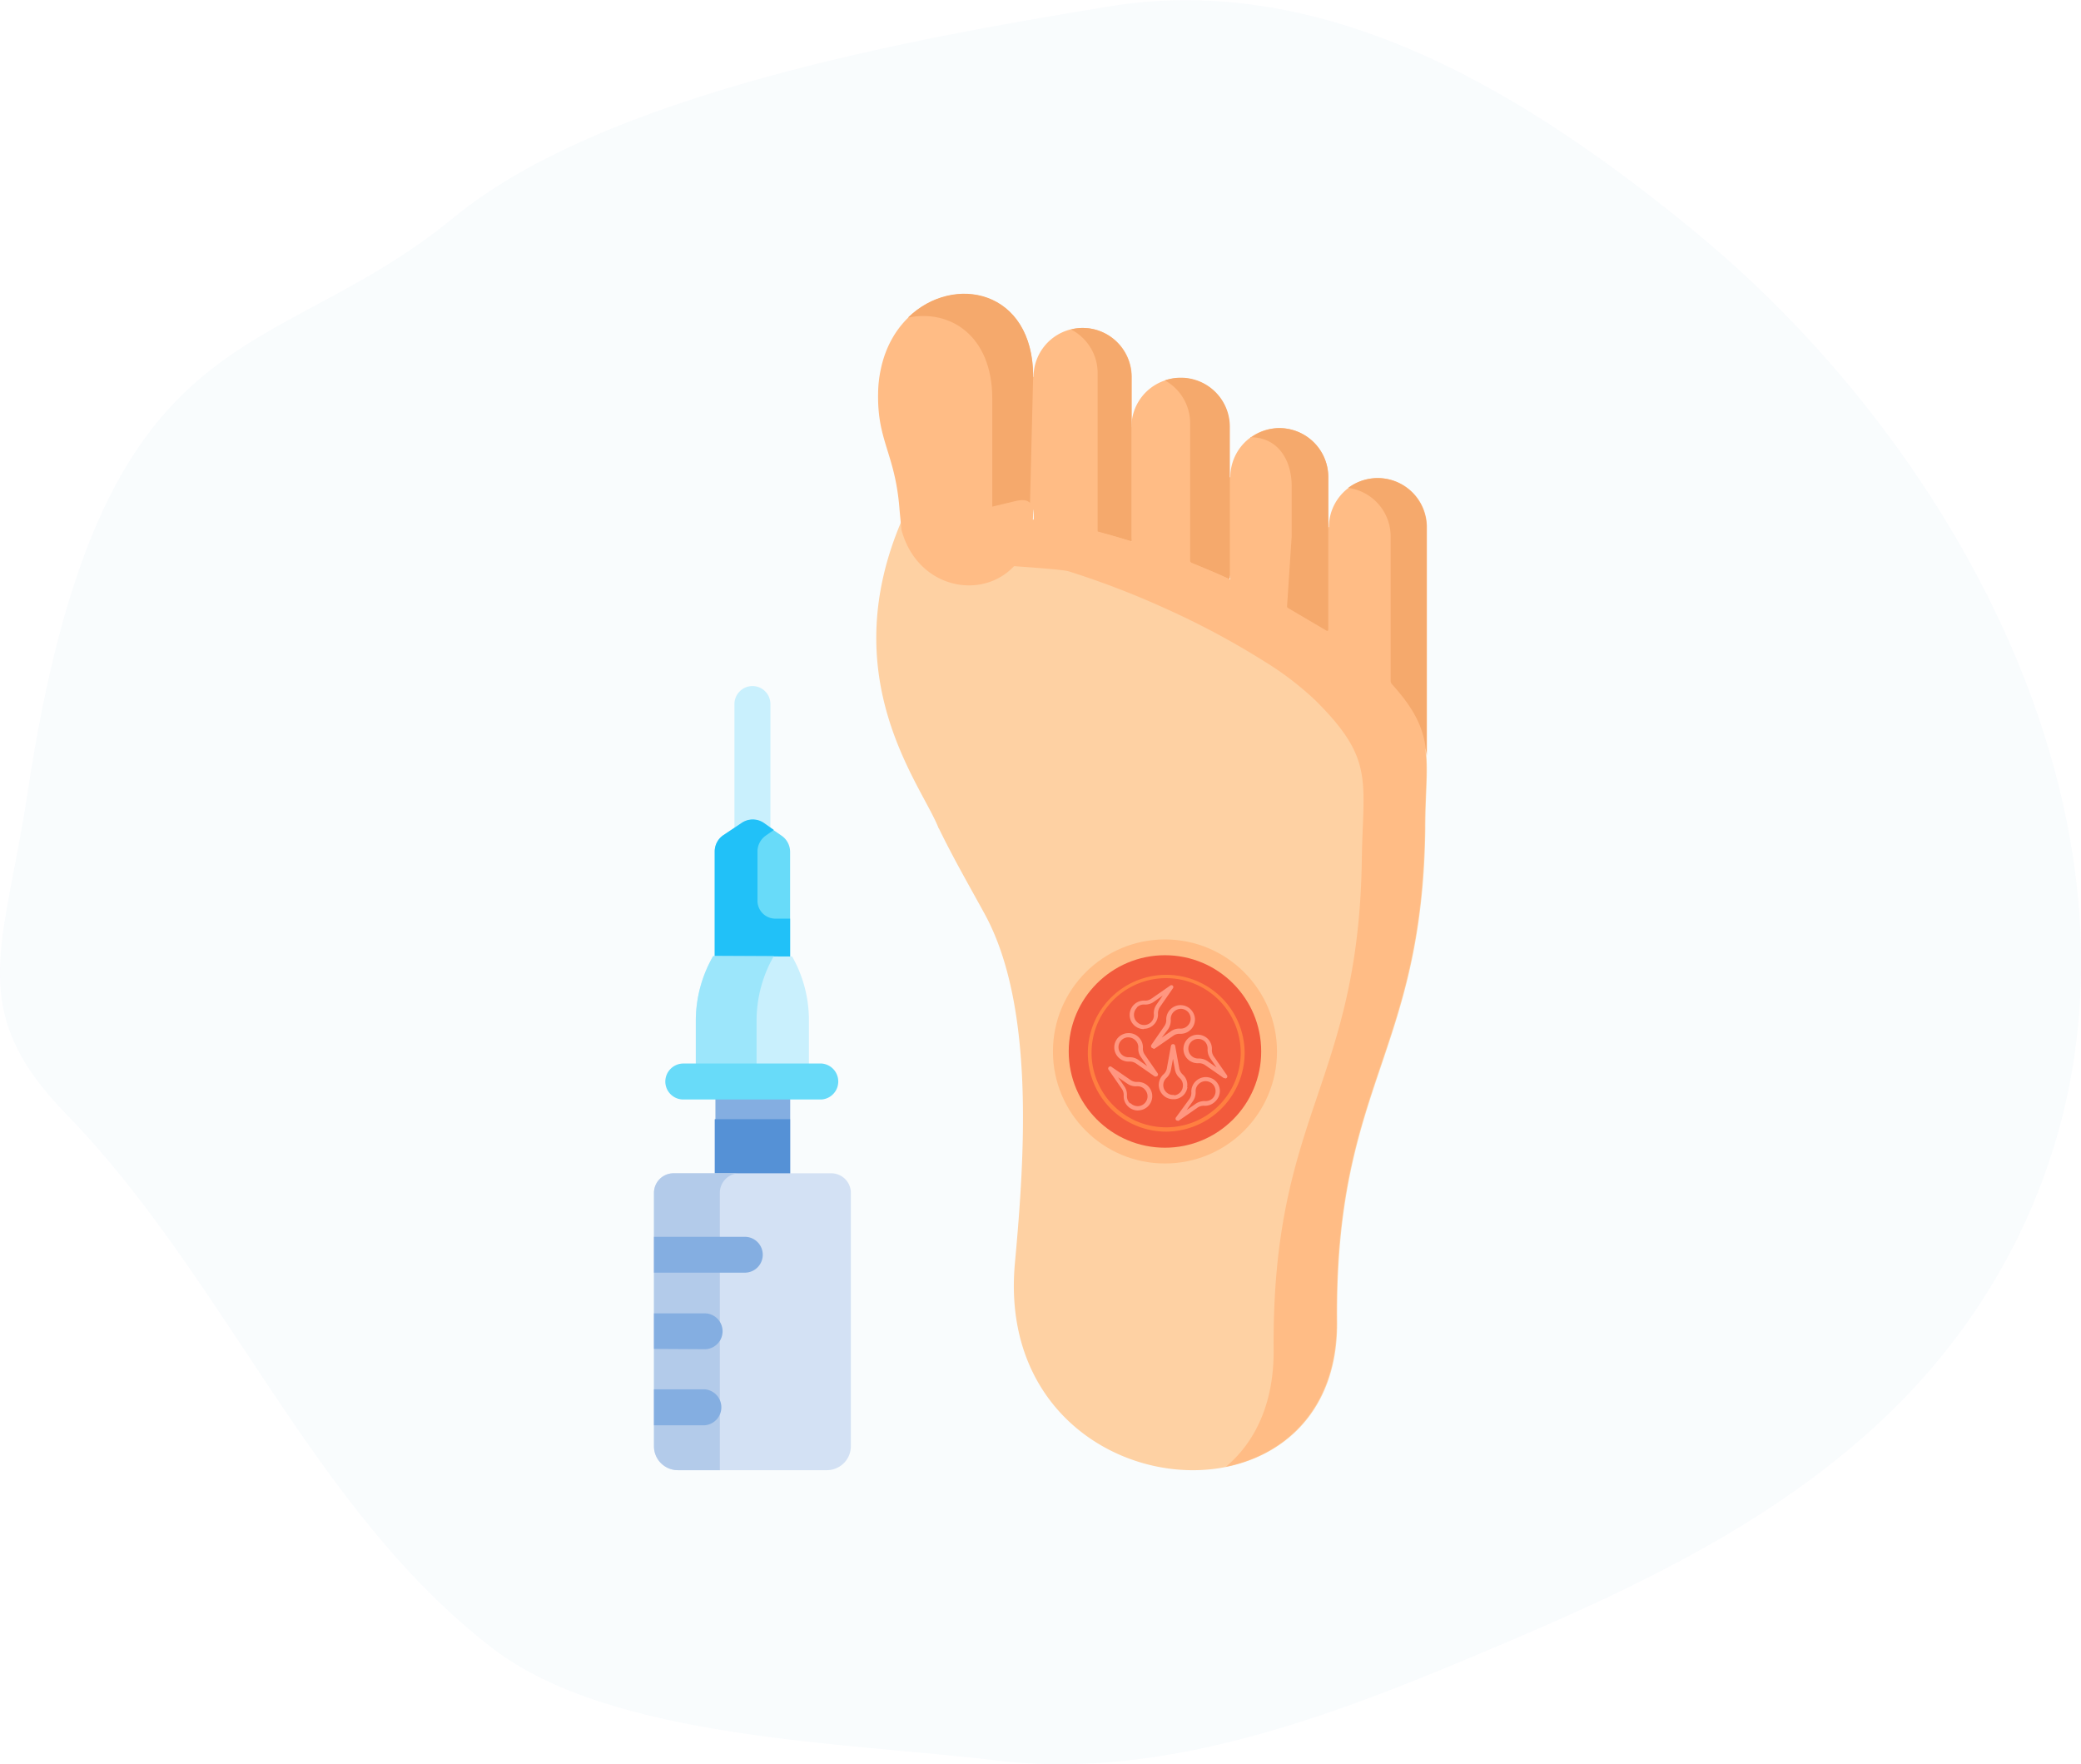
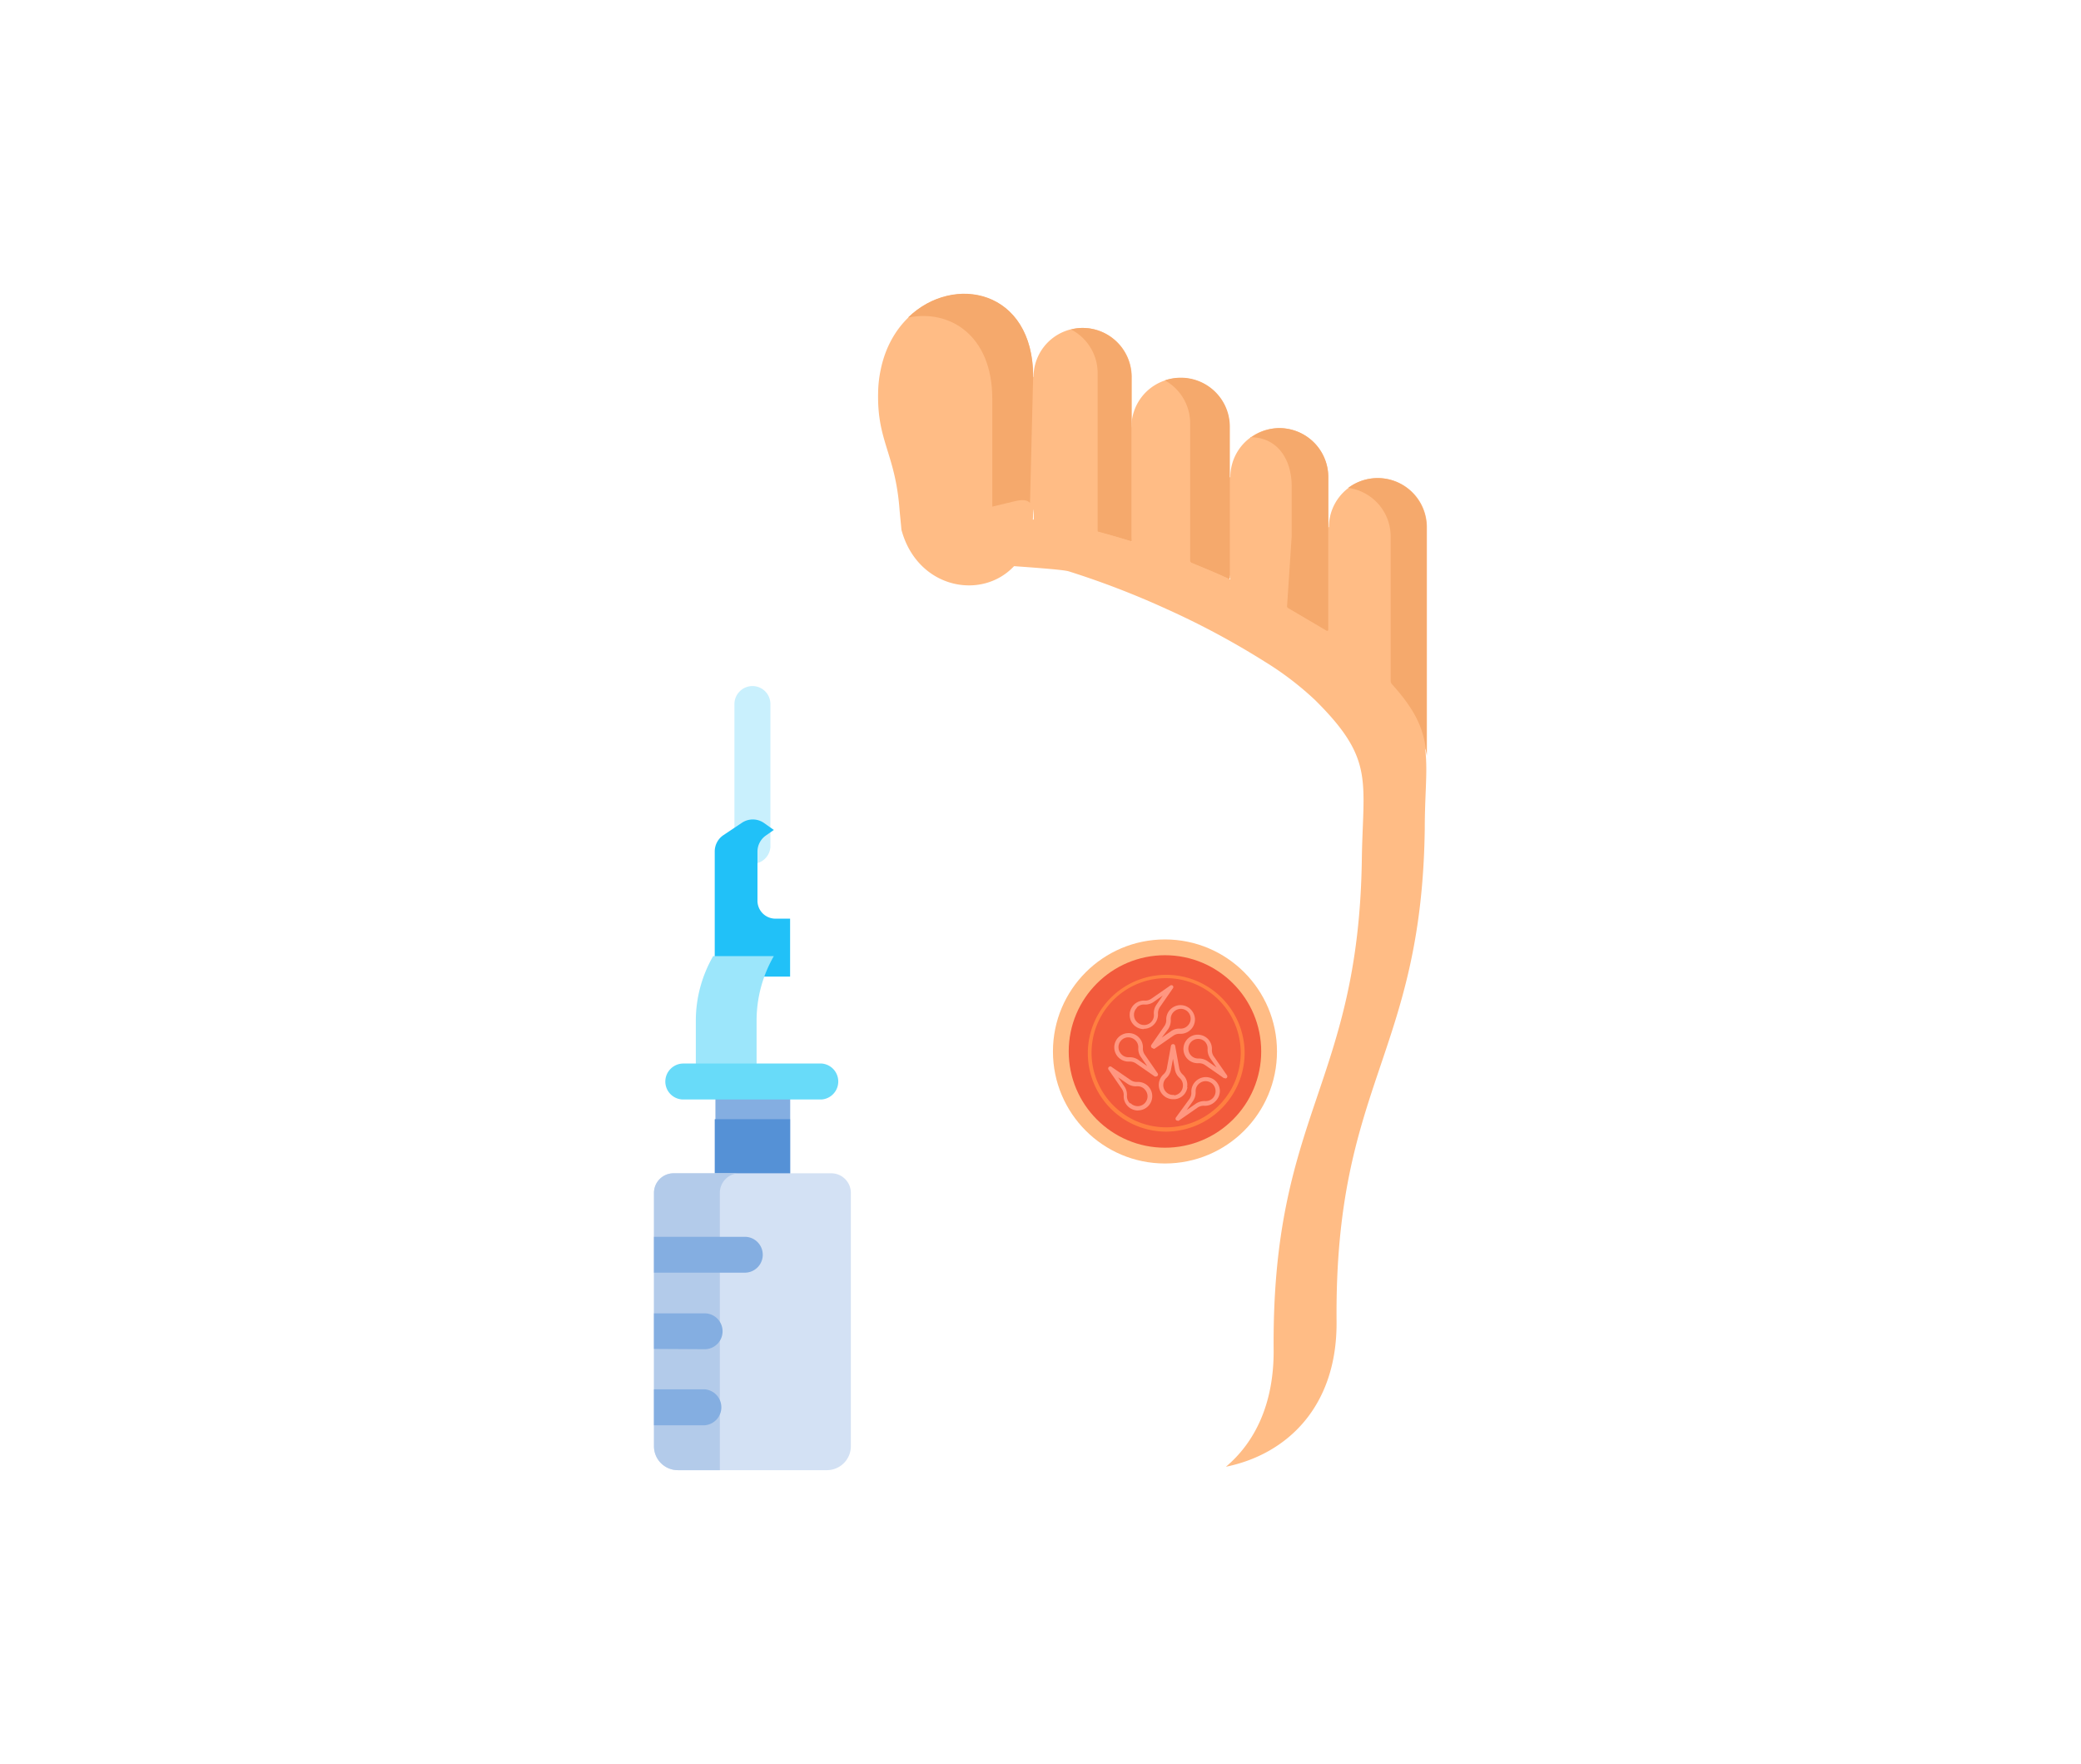
<svg xmlns="http://www.w3.org/2000/svg" viewBox="0 0 212.34 180">
  <title>Asset 181</title>
  <g id="Layer_2" data-name="Layer 2">
    <g id="actualsize">
      <g opacity="0.6">
        <g opacity="0.05">
-           <path d="M173,23.69c-16.73-13.76-37.37-26.78-60-23C92.79,4,61.65,9.6,46.3,22.2,27.24,37.85,10.3,31.2,2.8,81,.44,96.66-3.62,103,6.74,113.65,23,130.33,31.84,154.05,50.3,168.2c12.09,9.27,35.94,9.56,51.47,11.42,17.8,2.14,35.78-5.19,51.81-12,19.28-8.17,38.22-17.79,49.5-36.27C225.76,94.19,203.35,48.66,173,23.69Z" fill="#107bc0" />
-         </g>
+           </g>
      </g>
      <path d="M75.48,70.54a1.83,1.83,0,0,1,3.13,1.29v14.6a1.84,1.84,0,0,1-3.67,0V71.83a1.83,1.83,0,0,1,.54-1.29Z" fill="#c9f0fd" />
-       <path d="M72.93,99.64V86.87a2,2,0,0,1,.87-1.65L75.63,84a2,2,0,0,1,2.29,0l1.84,1.27a2,2,0,0,1,.86,1.65V99.64Z" fill="#68dbf9" />
      <path d="M80.62,99.64V93.73h-1.5a1.83,1.83,0,0,1-1.83-1.84v-5a2,2,0,0,1,.87-1.65l.8-.56-1-.71a2,2,0,0,0-2.29,0L73.8,85.22a2,2,0,0,0-.87,1.65V99.64Z" fill="#21c1f8" />
      <path d="M80.63,108.65v12.91H73V108.65Z" fill="#84aee1" />
      <path d="M72.93,114.19v7.38h7.69v-7.38Z" fill="#5591d6" />
      <path d="M66.73,147.56V121.71a2,2,0,0,1,2-2H84.82a2,2,0,0,1,2,2v25.85A2.45,2.45,0,0,1,84.38,150H69.17a2.44,2.44,0,0,1-2.44-2.44Z" fill="#d3e1f4" />
      <path d="M66.73,147.56V121.71a2,2,0,0,1,2-2h6.63a2,2,0,0,0-1.91,2V150H69.17a2.44,2.44,0,0,1-2.44-2.44Z" fill="#b3cbea" />
      <path d="M66.73,129.85v-3.66H76a1.83,1.83,0,1,1,0,3.66Z" fill="#84aee1" />
      <path d="M66.73,137.63V134H71.9a1.83,1.83,0,0,1,0,3.66Z" fill="#84aee1" />
      <path d="M66.73,145.42v-3.67H71.9a1.84,1.84,0,0,1,0,3.67Z" fill="#84aee1" />
-       <path d="M80.83,97.59a13.22,13.22,0,0,1,1.71,6.49v6.26H71v-6.18a13.22,13.22,0,0,1,1.77-6.61Z" fill="#c9f0fd" />
      <path d="M71,110.34v-6.18a13.22,13.22,0,0,1,1.77-6.61l6.19,0a13.21,13.21,0,0,0-1.76,6.58v6.18Z" fill="#9ce6fb" />
      <path d="M68.43,109.05a1.84,1.84,0,0,1,1.3-.54h14.1a1.84,1.84,0,0,1,0,3.67H69.73a1.83,1.83,0,0,1-1.3-3.13Z" fill="#68dbf9" />
-       <path d="M95.8,84.52c1.39,2.87,3,5.68,4.62,8.63,5.18,9.36,4.15,24.75,3.14,35.72-2.32,25.21,33.08,28.68,32.88,6-.22-24.3,8.69-27.12,9-50.29,0-3.21.26-5.48.11-7.43h0c-.22-2.91-1.25-5.13-4.9-8.74a32.66,32.66,0,0,0-5.13-3.91,81.11,81.11,0,0,0-10-5.36,88.09,88.09,0,0,0-10-3.85C112,54.2,95.14,53.47,92,53.13c-6.94,16.23,2.1,27,3.78,31.39Z" fill="#fed1a3" fill-rule="evenodd" />
      <path d="M89.6,40.16c-.09,4.85,1.74,6.13,2.18,11.75.06.72.14,1.43.2,2.14,2.19,8.15,13.54,7.56,13.44-2V38.45c0-11.46-13.5-10.83-15.56-.71A12.21,12.21,0,0,0,89.6,40.16Z" fill="#ffbc85" fill-rule="evenodd" />
      <path d="M115.45,43.56l-1.93,5.21,1.93,6.49c2.44,7.36,6.11,7.07,10,3.85V43.56a5,5,0,0,0-10,0Z" fill="#ffbc85" fill-rule="evenodd" />
      <path d="M125.49,48.68,124,51.33l1.54,7.78c-.11,9.44,9.3,9.42,10,5.36V48.68a5,5,0,0,0-10,0Z" fill="#ffbc85" fill-rule="evenodd" />
      <path d="M135.53,53.78,132,63.08c2.17,1.39,3.93,8.54,5.12,9.72,3.65,3.61,8.26,1.41,8.48,4.32V53.78a5,5,0,0,0-10,0Z" fill="#ffbc85" fill-rule="evenodd" />
      <path d="M105.42,38.45l-2.91,7.33L105.42,52a3.88,3.88,0,0,1,.06.53c0,.17,0,.34,0,.53,2.39,4.57,5.84,5.06,10,2.18V38.46a5,5,0,0,0-5-5h-.12a5,5,0,0,0-4.9,5Z" fill="#ffbc85" fill-rule="evenodd" />
      <path d="M92.68,32.4c4.16-.86,8.57,1.74,8.57,8.29v11l2.38-.57c.7-.16,1.18-.12,1.47.19l.32-12.89c0-8.9-8.14-10.51-12.74-6.05Z" fill="#f5a96c" fill-rule="evenodd" />
      <path d="M109.25,33.6A5,5,0,0,1,112,38.07v16c0,.27,0,.2.3.27.94.25,1.9.52,2.85.81.41.13.3.11.3-.37V38.46a5,5,0,0,0-5-5,4.5,4.5,0,0,0-1.19.17Z" fill="#f5a96c" fill-rule="evenodd" />
      <path d="M121.44,43.19v14a.31.31,0,0,0,.19.28c1.27.51,2.51,1,3.73,1.59a.09.09,0,0,0,.13-.08V43.56a5,5,0,0,0-6.63-4.75A5,5,0,0,1,121.44,43.19Z" fill="#f5a96c" fill-rule="evenodd" />
      <path d="M127.59,44.61c2.76,0,4.21,2.26,4.21,5v5.11l-.47,7.11a.22.22,0,0,0,.11.22l3.92,2.3a.11.11,0,0,0,.17-.09V48.68a5,5,0,0,0-5-5,5,5,0,0,0-2.93,1Z" fill="#f5a96c" fill-rule="evenodd" />
      <path d="M141.9,54.77V69.48a.51.51,0,0,0,.13.33c2.55,2.81,3.34,4.8,3.53,7.31V53.78a5,5,0,0,0-8-4A5,5,0,0,1,141.9,54.77Z" fill="#f5a96c" fill-rule="evenodd" />
      <path d="M93.22,53.43c0,1.16.86,2,.9,3.6,1.12.28,13.78.91,14.92,1.26a87,87,0,0,1,10,3.85,81.66,81.66,0,0,1,10,5.36,31.62,31.62,0,0,1,5.13,3.91c3.65,3.61,4.69,5.83,4.91,8.74h0c.15,2-.07,4.22-.12,7.43-.31,23.17-9.23,26-9,50.29,0,5.37-1.9,9.28-4.87,11.78,6.23-1.27,11.36-6.13,11.29-14.81-.22-24.3,8.69-27.12,9-50.29,0-3.21.26-5.48.11-7.43h0c-.19-2.55-1-4.57-3.66-7.45-.38-.41-.79-.84-1.24-1.29a32.66,32.66,0,0,0-5.13-3.91l-3.35-2-.86-.51h0c-1.82-1-3.78-2-5.83-2.89-1.32-.6-2.68-1.17-4-1.72-2-.79-4-1.5-6-2.13-1.16-.36-2.31-.69-3.45-1a47.13,47.13,0,0,0-6.5-1.21Z" fill="#ffbc85" fill-rule="evenodd" />
      <circle cx="118.87" cy="107.28" r="11.43" fill="#ffbc85" />
      <circle cx="118.87" cy="107.28" r="9.82" fill="#f25a3c" />
      <path d="M119,115.46a8,8,0,1,1,8-8A8.06,8.06,0,0,1,119,115.46Zm0-15.66a7.61,7.61,0,1,0,7.6,7.61A7.62,7.62,0,0,0,119,99.8Z" fill="#ff7f40" />
      <path d="M116.72,105a1.43,1.43,0,0,1-.9-.31,1.45,1.45,0,0,1-.55-1.06,1.46,1.46,0,0,1,1.52-1.54,1.09,1.09,0,0,0,.67-.18l1.93-1.34a.21.21,0,0,1,.28,0,.21.21,0,0,1,0,.28l-1.33,1.92a1.13,1.13,0,0,0-.18.69,1.47,1.47,0,0,1-.6,1.23,1.43,1.43,0,0,1-.86.28Zm-.72-2.17a1,1,0,0,0-.29.77,1,1,0,0,0,.38.74,1,1,0,0,0,1.65-.83,1.5,1.5,0,0,1,.26-1l.64-.93-.93.65a1.46,1.46,0,0,1-.94.26,1,1,0,0,0-.77.3Z" fill="#ff9680" />
      <path d="M125,110a.25.25,0,0,1-.12,0l-1.93-1.34a1.1,1.1,0,0,0-.68-.18,1.47,1.47,0,0,1-1.24-.6,1.46,1.46,0,0,1,1.1-2.31,1.47,1.47,0,0,1,1.11.42,1.45,1.45,0,0,1,.42,1.1,1.09,1.09,0,0,0,.18.67l1.34,1.93a.22.22,0,0,1,0,.28.26.26,0,0,1-.16.07Zm-2.68-2a1.55,1.55,0,0,1,.88.26l.93.65-.65-.94a1.59,1.59,0,0,1-.26-.94,1,1,0,0,0-.29-.77,1,1,0,1,0-.68,1.74Z" fill="#ff9680" />
      <path d="M116.08,113.3a1.46,1.46,0,0,1-1-.43,1.44,1.44,0,0,1-.42-1.09,1.12,1.12,0,0,0-.18-.67l-1.34-1.94a.21.21,0,0,1,.3-.3l1.93,1.33a1.11,1.11,0,0,0,.68.19,1.45,1.45,0,0,1,.14,2.9Zm-.72-.74a1.06,1.06,0,0,0,.78.3,1,1,0,0,0,.74-.39,1,1,0,0,0,0-1.23,1,1,0,0,0-.86-.41,1.52,1.52,0,0,1-1-.27l-.93-.64.65.94a1.5,1.5,0,0,1,.25.94,1,1,0,0,0,.3.76Z" fill="#ff9680" />
      <path d="M117.68,107a.33.33,0,0,0,.13,0l1.93-1.34a1.07,1.07,0,0,1,.67-.18,1.47,1.47,0,0,0,1.52-1.54,1.52,1.52,0,0,0-.55-1.06A1.46,1.46,0,0,0,119,104a1.08,1.08,0,0,1-.19.69l-1.33,1.92a.23.23,0,0,0,.18.35Zm1.52-2a1.63,1.63,0,0,0,.26-1,1,1,0,0,1,.42-.86,1,1,0,0,1,1.22,0,1,1,0,0,1,.39.74,1,1,0,0,1-.3.77,1,1,0,0,1-.76.3,1.44,1.44,0,0,0-.94.26l-.94.65Z" fill="#ff9680" />
      <path d="M124.47,111.25a1.43,1.43,0,0,0-.55-1.06,1.46,1.46,0,0,0-1.76,0,1.47,1.47,0,0,0-.6,1.24,1.1,1.1,0,0,1-.18.68L120,114a.22.22,0,0,0,0,.28.22.22,0,0,0,.15.06.2.2,0,0,0,.13,0l1.93-1.34a1.09,1.09,0,0,1,.67-.18,1.45,1.45,0,0,0,1.1-.42A1.47,1.47,0,0,0,124.47,111.25Zm-.73.8a1,1,0,0,1-.77.29,1.59,1.59,0,0,0-.94.26l-.94.65.65-.93a1.55,1.55,0,0,0,.26-.95,1,1,0,0,1,.42-.86,1,1,0,0,1,.59-.2,1.05,1.05,0,0,1,.64.22,1,1,0,0,1,.38.74,1,1,0,0,1-.29.78Z" fill="#ff9680" />
      <path d="M116.8,107.59a1.06,1.06,0,0,1-.18-.67,1.45,1.45,0,0,0-.43-1.09,1.42,1.42,0,0,0-1.11-.42,1.45,1.45,0,0,0,.14,2.9,1.14,1.14,0,0,1,.69.19l1.92,1.33a.2.2,0,0,0,.13,0,.22.22,0,0,0,.15-.06.22.22,0,0,0,0-.28Zm-.64.55a1.5,1.5,0,0,0-.88-.27h-.08a1,1,0,0,1-.86-.41,1,1,0,0,1,0-1.23,1,1,0,0,1,.74-.39,1.06,1.06,0,0,1,.77.3,1,1,0,0,1,.3.76,1.44,1.44,0,0,0,.26.94l.65.94Z" fill="#ff9680" />
      <path d="M121.13,110.92a1.42,1.42,0,0,0-.45-1.29,1.12,1.12,0,0,1-.35-.62l-.42-2.3a.21.21,0,0,0-.21-.18.22.22,0,0,0-.22.18l-.42,2.31a1.07,1.07,0,0,1-.35.6,1.48,1.48,0,0,0-.47,1.08,1.46,1.46,0,0,0,.49,1.08,1.43,1.43,0,0,0,1,.37h.16a1.43,1.43,0,0,0,1.27-1.22Zm-1.32.79A1,1,0,0,1,119,110a1.53,1.53,0,0,0,.48-.85l.21-1.12.2,1.11a1.51,1.51,0,0,0,.49.86,1,1,0,0,1,.31.91,1,1,0,0,1-.89.85Z" fill="#ff9680" />
    </g>
  </g>
</svg>